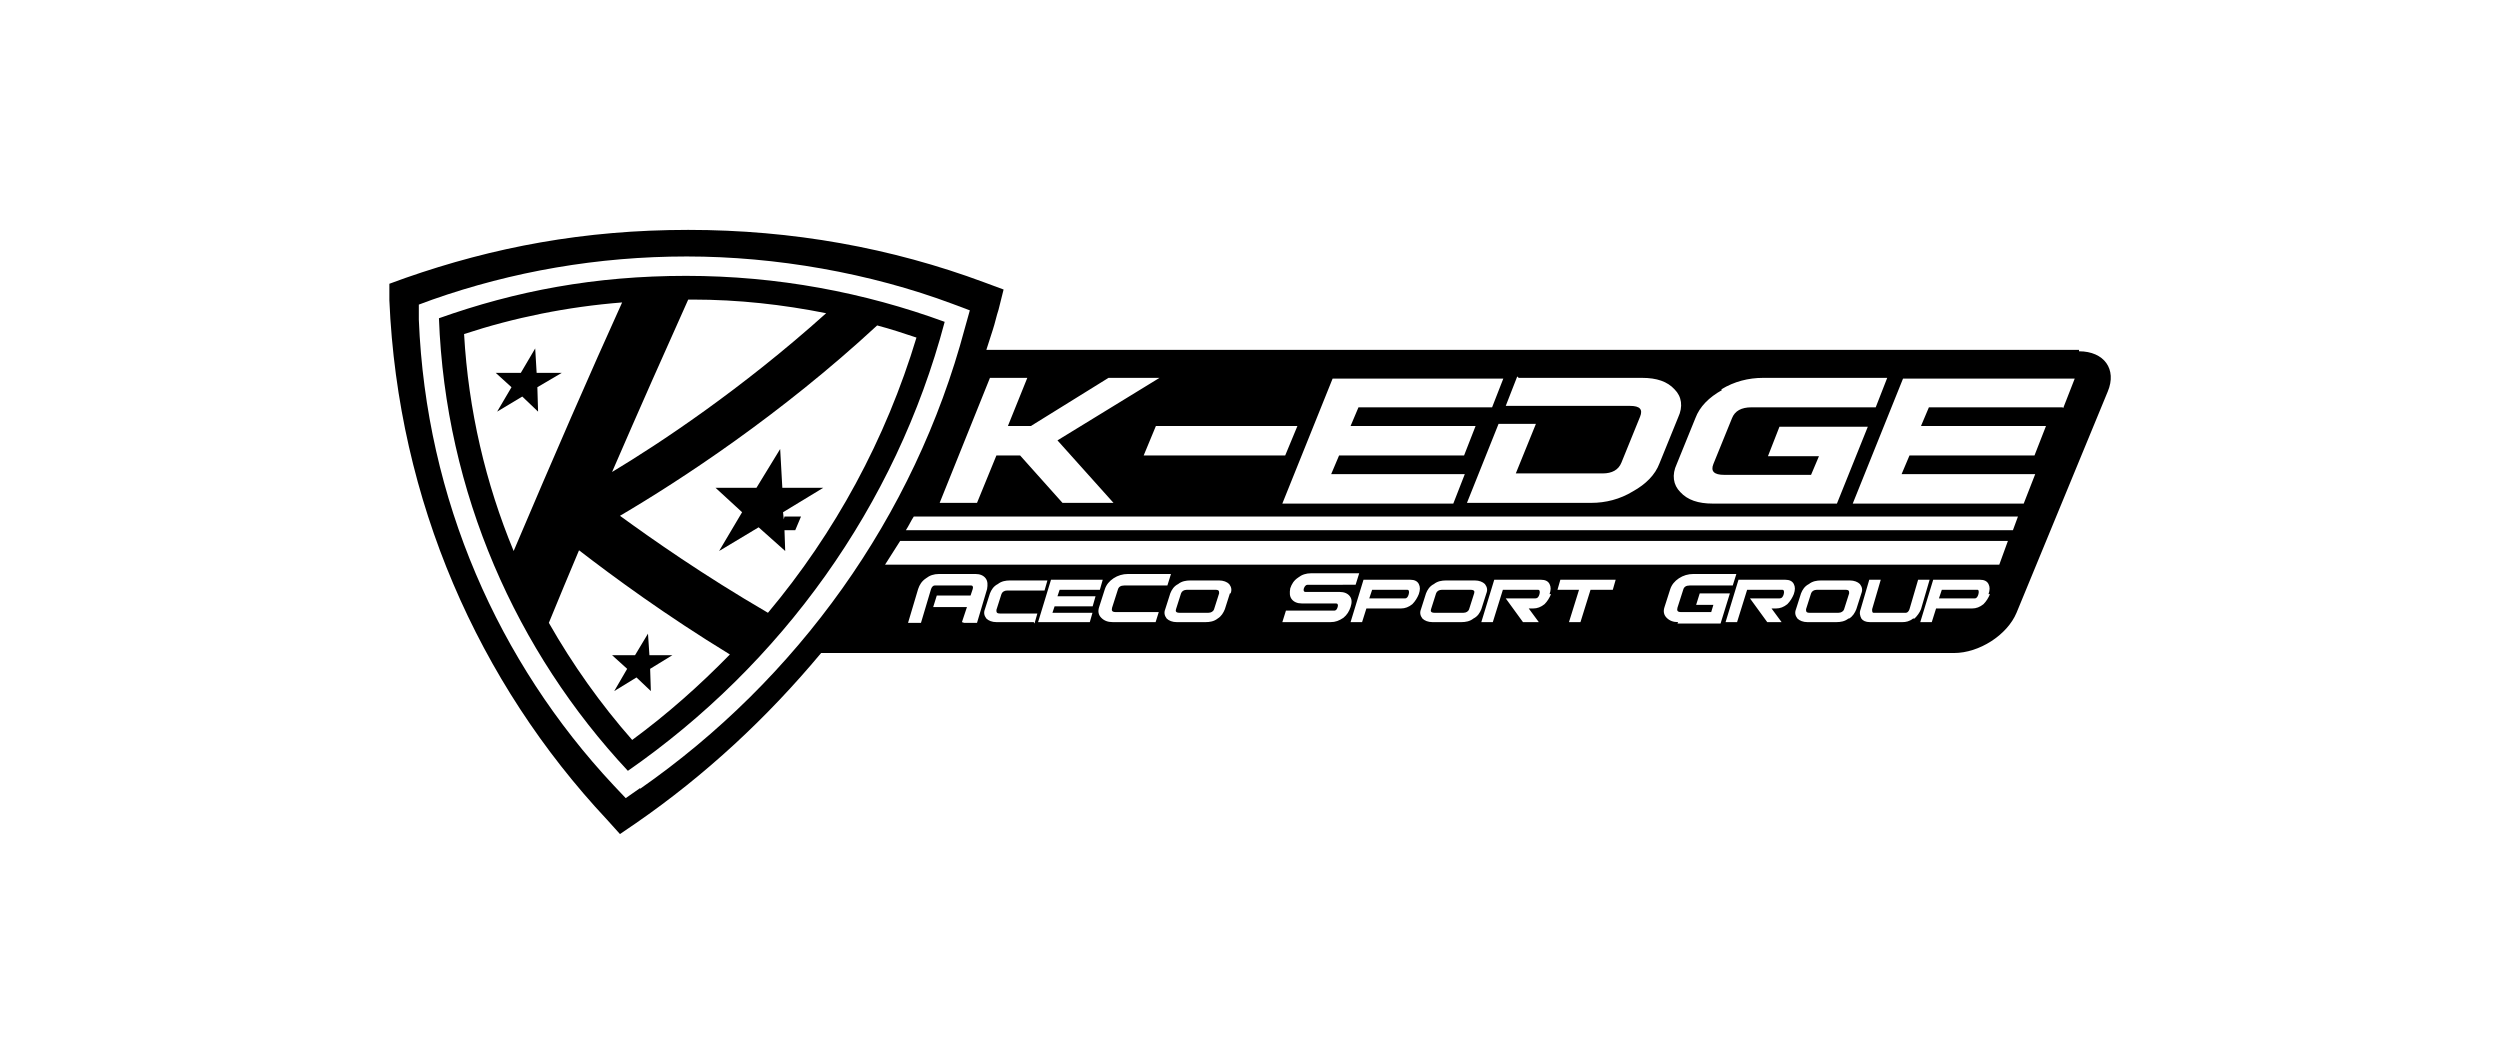
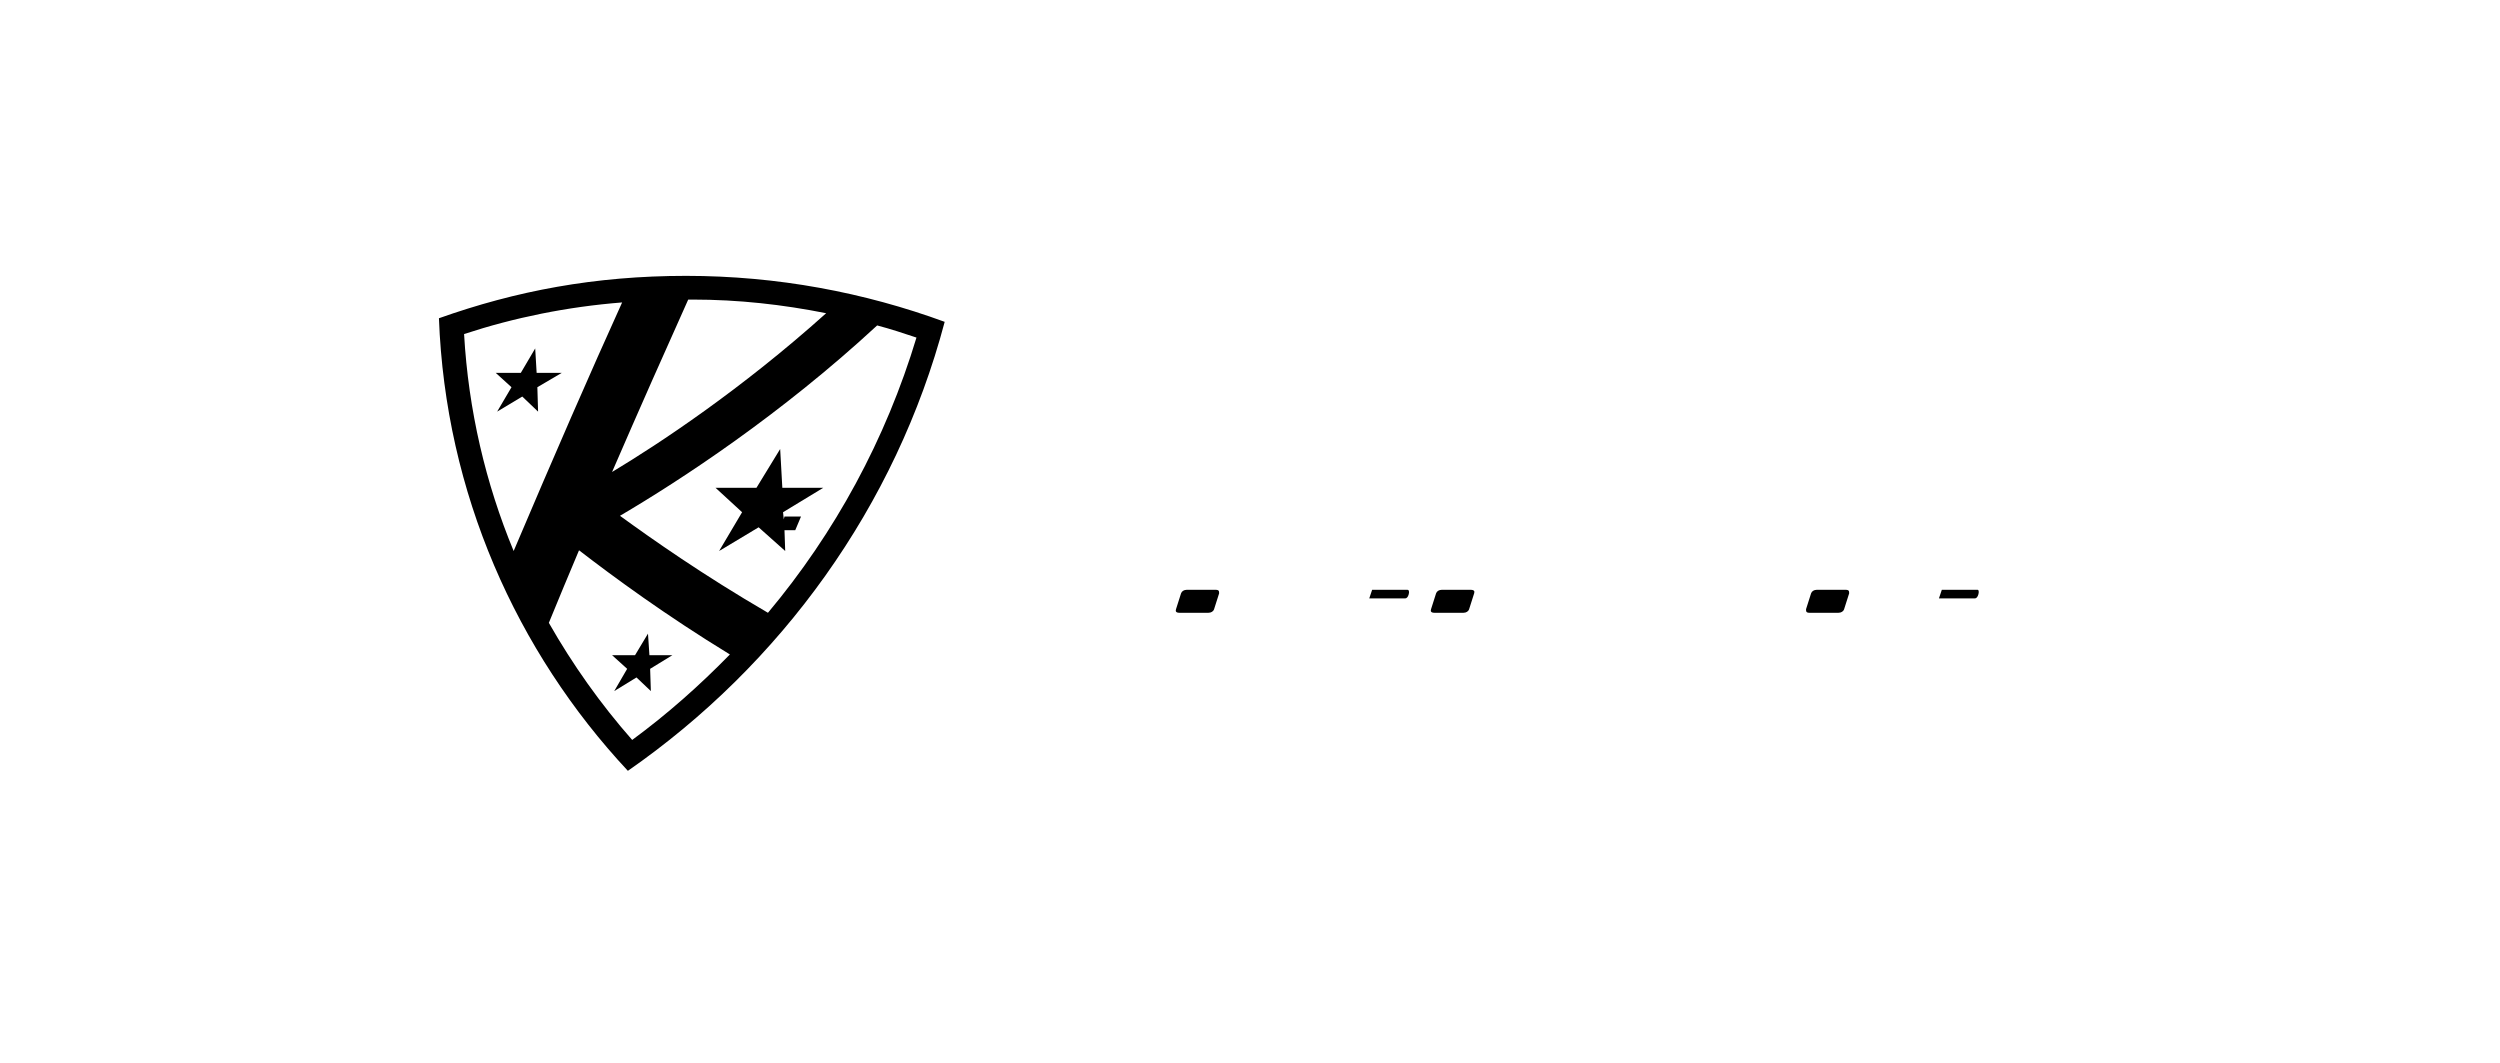
<svg xmlns="http://www.w3.org/2000/svg" id="Layer_1" data-name="Layer 1" version="1.1" viewBox="0 0 348 148" width="348" height="148">
  <defs>
    <style>.cls-1{fill:#000;stroke-width:0}</style>
  </defs>
  <path class="cls-1" d="M169.2 82.1h-4c-.4 0-.7.2-.8.5l-.7 2.2c-.1.3 0 .5.5.5h4c.4 0 .7-.2.8-.5l.7-2.2c0-.3 0-.5-.5-.5zM196 82.1h-5l-.4 1.2h5c.2 0 .4-.2.5-.6.1-.4 0-.6-.2-.6zM256.9 82.1h-4c-.4 0-.7.2-.8.5l-.7 2.2c0 .3 0 .5.5.5h4c.4 0 .7-.2.8-.5l.7-2.2c0-.3 0-.5-.5-.5zM275.3 82.1h-5l-.4 1.2h5c.2 0 .4-.2.5-.6.1-.4 0-.6-.1-.6zM204.7 82.1h-4c-.4 0-.7.2-.8.5l-.7 2.2c-.1.3 0 .5.5.5h4c.4 0 .7-.2.8-.5l.7-2.2c.1-.3 0-.5-.5-.5z" />
-   <path class="cls-1" d="M289.4 48.7H137.3c.3-.9.6-1.9.9-2.8.3-.9.5-1.9.8-2.8l.7-2.8-2.7-1c-12.9-4.8-26.7-7.3-41.2-7.3s-27.1 2.4-39.4 6.7l-2.2.8v2.3c1.2 27.9 12.4 53.2 30.3 72.3l1.8 2 2.2-1.5c9.7-6.7 18.3-14.7 25.8-23.7H272c3.5 0 7.4-2.5 8.7-5.6l12.7-30.8c1.3-3.1-.5-5.6-4-5.6zm-49.8 5.5c1.8-1.1 3.8-1.6 5.8-1.6h17.3l-1.6 4.1h-17.3c-1.4 0-2.3.5-2.7 1.5l-2.6 6.4c-.4 1 .1 1.5 1.5 1.5h12.1l1.1-2.6h-7.1l1.6-4.1H260l-4.3 10.7h-17.3c-2 0-3.5-.5-4.5-1.6-1-1-1.2-2.4-.5-3.9l2.6-6.4c.6-1.6 1.9-2.9 3.7-3.9zm-28.2-1.6h17.2c2 0 3.5.5 4.5 1.6 1 1 1.2 2.4.5 3.9l-2.6 6.4c-.6 1.6-1.9 2.9-3.7 3.9-1.8 1.1-3.8 1.6-5.8 1.6h-17.3l4.4-11h5.2l-2.8 6.9h12.1c1.3 0 2.2-.5 2.6-1.5l2.6-6.4c.4-1 0-1.5-1.4-1.5h-17.3l1.6-4.1zm-2.1 0-1.6 4.1h-18.6l-1.1 2.6h17.4l-1.6 4.1h-17.4l-1.1 2.6h18.6l-1.6 4.1h-23.8l7-17.4h23.9zm-30.4 10.8h-19.7l1.7-4.1h19.7l-1.7 4.1zM143 52.6l-2.7 6.7h3.2l10.8-6.7h7.1l-14.2 8.7L155 70h-7.1l-5.9-6.6h-3.3L136 70h-5.2l7-17.4h5.2zm-53.9 57.1-2 1.4-1.7-1.8c-16-17.1-26.1-39.8-27.1-64.8v-2.1l1.9-.7c11.1-3.9 23-6 35.4-6s25.5 2.3 37 6.6l2.4.9-.7 2.5c-7 26.3-23.4 48.9-45.2 64.1zm44.8-23.1.7-2.1h-4.7l.5-1.6h4.7l.3-.9c.1-.3 0-.5-.2-.5h-5.1c-.2 0-.4.2-.5.5l-1.4 4.7h-1.8l1.4-4.7c.2-.6.5-1.1 1.1-1.5.5-.4 1.1-.6 1.8-.6h5.1c.6 0 1.1.2 1.4.6.3.4.3.9.2 1.5l-1.4 4.7h-1.8zm10 0h-5.2c-.6 0-1.1-.2-1.4-.5-.3-.4-.4-.8-.2-1.3l.7-2.2c.2-.5.5-1 1.1-1.3.5-.4 1.1-.5 1.7-.5h5.2l-.4 1.4h-5.2c-.4 0-.7.2-.8.5l-.7 2.2c0 .3 0 .5.5.5h5.2l-.4 1.4zm8.2-1.4-.4 1.4h-7.2l1.8-5.9h7.2l-.4 1.4h-5.6l-.3.9h5.3l-.4 1.4h-5.3l-.3.9h5.6zm8.8 1.4h-6c-.7 0-1.2-.2-1.6-.6-.4-.4-.5-.9-.3-1.5l.8-2.5c.2-.6.6-1.1 1.2-1.5.6-.4 1.3-.6 2-.6h6l-.5 1.6h-6c-.5 0-.8.2-.9.6l-.8 2.5c-.1.4 0 .6.5.6h6l-.5 1.6zm10.3-4-.7 2.2c-.2.5-.5 1-1 1.3-.5.4-1.1.5-1.7.5h-4c-.6 0-1.1-.2-1.4-.5-.3-.4-.4-.8-.2-1.3l.7-2.2c.2-.5.5-1 1.1-1.3.5-.4 1.1-.5 1.7-.5h4c.6 0 1.1.2 1.4.5.3.4.4.8.2 1.3zm16.8 1.9c-.2.6-.5 1.1-1 1.5-.6.4-1.1.6-1.8.6h-6.7l.5-1.6h6.7c.3 0 .4-.2.5-.5.1-.3 0-.5-.2-.5h-4.8c-.6 0-1.1-.2-1.4-.6-.3-.4-.3-.9-.2-1.5.2-.6.5-1.1 1.1-1.5.5-.4 1.1-.6 1.8-.6h6.7l-.5 1.6H182c-.2 0-.4.2-.5.5-.1.3 0 .5.2.5h4.8c.6 0 1.1.2 1.4.6.3.4.3.9.1 1.5zm7.2.2h-5l-.6 1.9H188l1.8-5.9h6.5c.6 0 1 .2 1.2.6.2.4.2.8 0 1.4-.2.5-.5 1-.9 1.4-.5.4-1 .6-1.6.6zm9.9 1.4c-.5.4-1.1.5-1.7.5h-4c-.6 0-1.1-.2-1.4-.5-.3-.4-.4-.8-.2-1.3l.7-2.2c.2-.5.5-1 1.1-1.3.5-.4 1.1-.5 1.7-.5h4c.6 0 1.1.2 1.4.5.3.4.4.8.2 1.3l-.7 2.2c-.2.5-.5 1-1.1 1.3zm10.8-3.4c-.2.5-.5 1-.9 1.4-.5.4-1 .6-1.6.6h-.6l1.4 1.9H212l-2.4-3.3h4.1c.3 0 .5-.2.6-.6.1-.4 0-.6-.2-.6h-4.9l-1.4 4.5h-1.6l1.8-5.9h6.5c.6 0 1 .2 1.2.6.2.4.2.8 0 1.4zm8.5-.6h-3l-1.4 4.5h-1.6l1.4-4.5h-3l.4-1.4h7.7l-.4 1.4zm9.2 4.5c-.7 0-1.2-.2-1.6-.6-.4-.4-.5-.9-.3-1.5l.8-2.5c.2-.6.6-1.1 1.2-1.5.6-.4 1.3-.6 2-.6h6l-.5 1.6h-6c-.5 0-.8.2-.9.6l-.8 2.5c-.1.4 0 .6.5.6h4.2l.3-1h-2.4l.5-1.6h4.2l-1.3 4.2h-6zm14.6 0H246l-2.4-3.3h4.1c.3 0 .5-.2.6-.6.1-.4 0-.6-.2-.6h-4.9l-1.4 4.5h-1.6l1.8-5.9h6.5c.6 0 1 .2 1.2.6.2.4.2.8 0 1.4-.2.5-.5 1-.9 1.4-.5.4-1 .6-1.6.6h-.6l1.4 1.9zm9.1-.5c-.5.4-1.1.5-1.7.5h-4c-.6 0-1.1-.2-1.4-.5-.3-.4-.4-.8-.2-1.3l.7-2.2c.2-.5.5-1 1.1-1.3.5-.4 1.1-.5 1.7-.5h4c.6 0 1.1.2 1.4.5.3.4.4.8.2 1.3l-.7 2.2c-.2.5-.5 1-1 1.3zm9 0c-.5.4-1 .5-1.5.5h-4.5c-.6 0-1-.2-1.2-.5-.2-.4-.3-.8-.1-1.3l1.2-4.1h1.6l-1.2 4.1c0 .3 0 .5.2.5h4.5c.2 0 .4-.2.5-.5l1.2-4.1h1.6l-1.2 4.1c-.2.5-.5.9-.9 1.3zm10.7-3.4c-.2.5-.5 1-.9 1.4-.5.4-1 .6-1.6.6h-5l-.6 1.9h-1.6l1.8-5.9h6.5c.6 0 1 .2 1.2.6.2.4.2.8 0 1.4zm1.3-4.1H123.2l2.1-3.3h154.2l-1.2 3.3zm1.9-4.8H126.1c.4-.6.7-1.3 1.1-1.9h153.7l-.7 1.9zm6.9-17.1h-18.6l-1.1 2.6h17.4l-1.6 4.1h-17.4l-1.1 2.6h18.6l-1.6 4.1h-23.8l7-17.4h23.9l-1.6 4.1z" />
  <path class="cls-1" d="M78.2 51.9h-3.5l-.2-3.4-2 3.4H69l2.2 2-2 3.4 3.5-2.1 2.2 2.1-.1-3.4 3.4-2zM103.3 71.3l-3.2 5.4 5.5-3.3 3.7 3.3-.1-2.9h1.5l.8-1.9h-2.3l-.1.4-.1-1 5.6-3.4h-5.7l-.3-5.4-3.3 5.4h-5.7l3.7 3.4zM85.5 96.2l3.1-1.9 2 1.9-.1-3.1 3.1-1.9h-3.2l-.2-3-1.8 3h-3.2l2.1 1.9-1.8 3.1z" />
  <path class="cls-1" d="M61.1 44.3c.9 24.3 10.8 46.4 26.3 63 21.3-14.8 37.3-36.8 44.1-62.5-11.2-4.1-23.3-6.4-36-6.4s-23.7 2.1-34.4 5.9zm3.5 2.2c7-2.3 14.4-3.8 22-4.4-4.4 9.7-9.5 21.4-15.1 34.6-3.9-9.4-6.3-19.6-6.9-30.2zM88 103c-4.4-5-8.3-10.5-11.6-16.3 1.4-3.4 2.8-6.8 4.2-10.1 4.8 3.7 12 9 21 14.5-4.2 4.3-8.7 8.3-13.6 11.9zm39.6-56.1c-4.3 14.3-11.4 27.3-20.7 38.4C97.8 80 90.7 75 86.3 71.8c8.5-5 22.4-14.1 35.8-26.5 1.9.5 3.7 1.1 5.5 1.7zm-31.2-5.2c6.4 0 12.6.7 18.6 1.9-11.8 10.6-23.3 18.2-29.8 22.1 3.9-9 7.5-17.1 10.6-24h.6z" />
</svg>